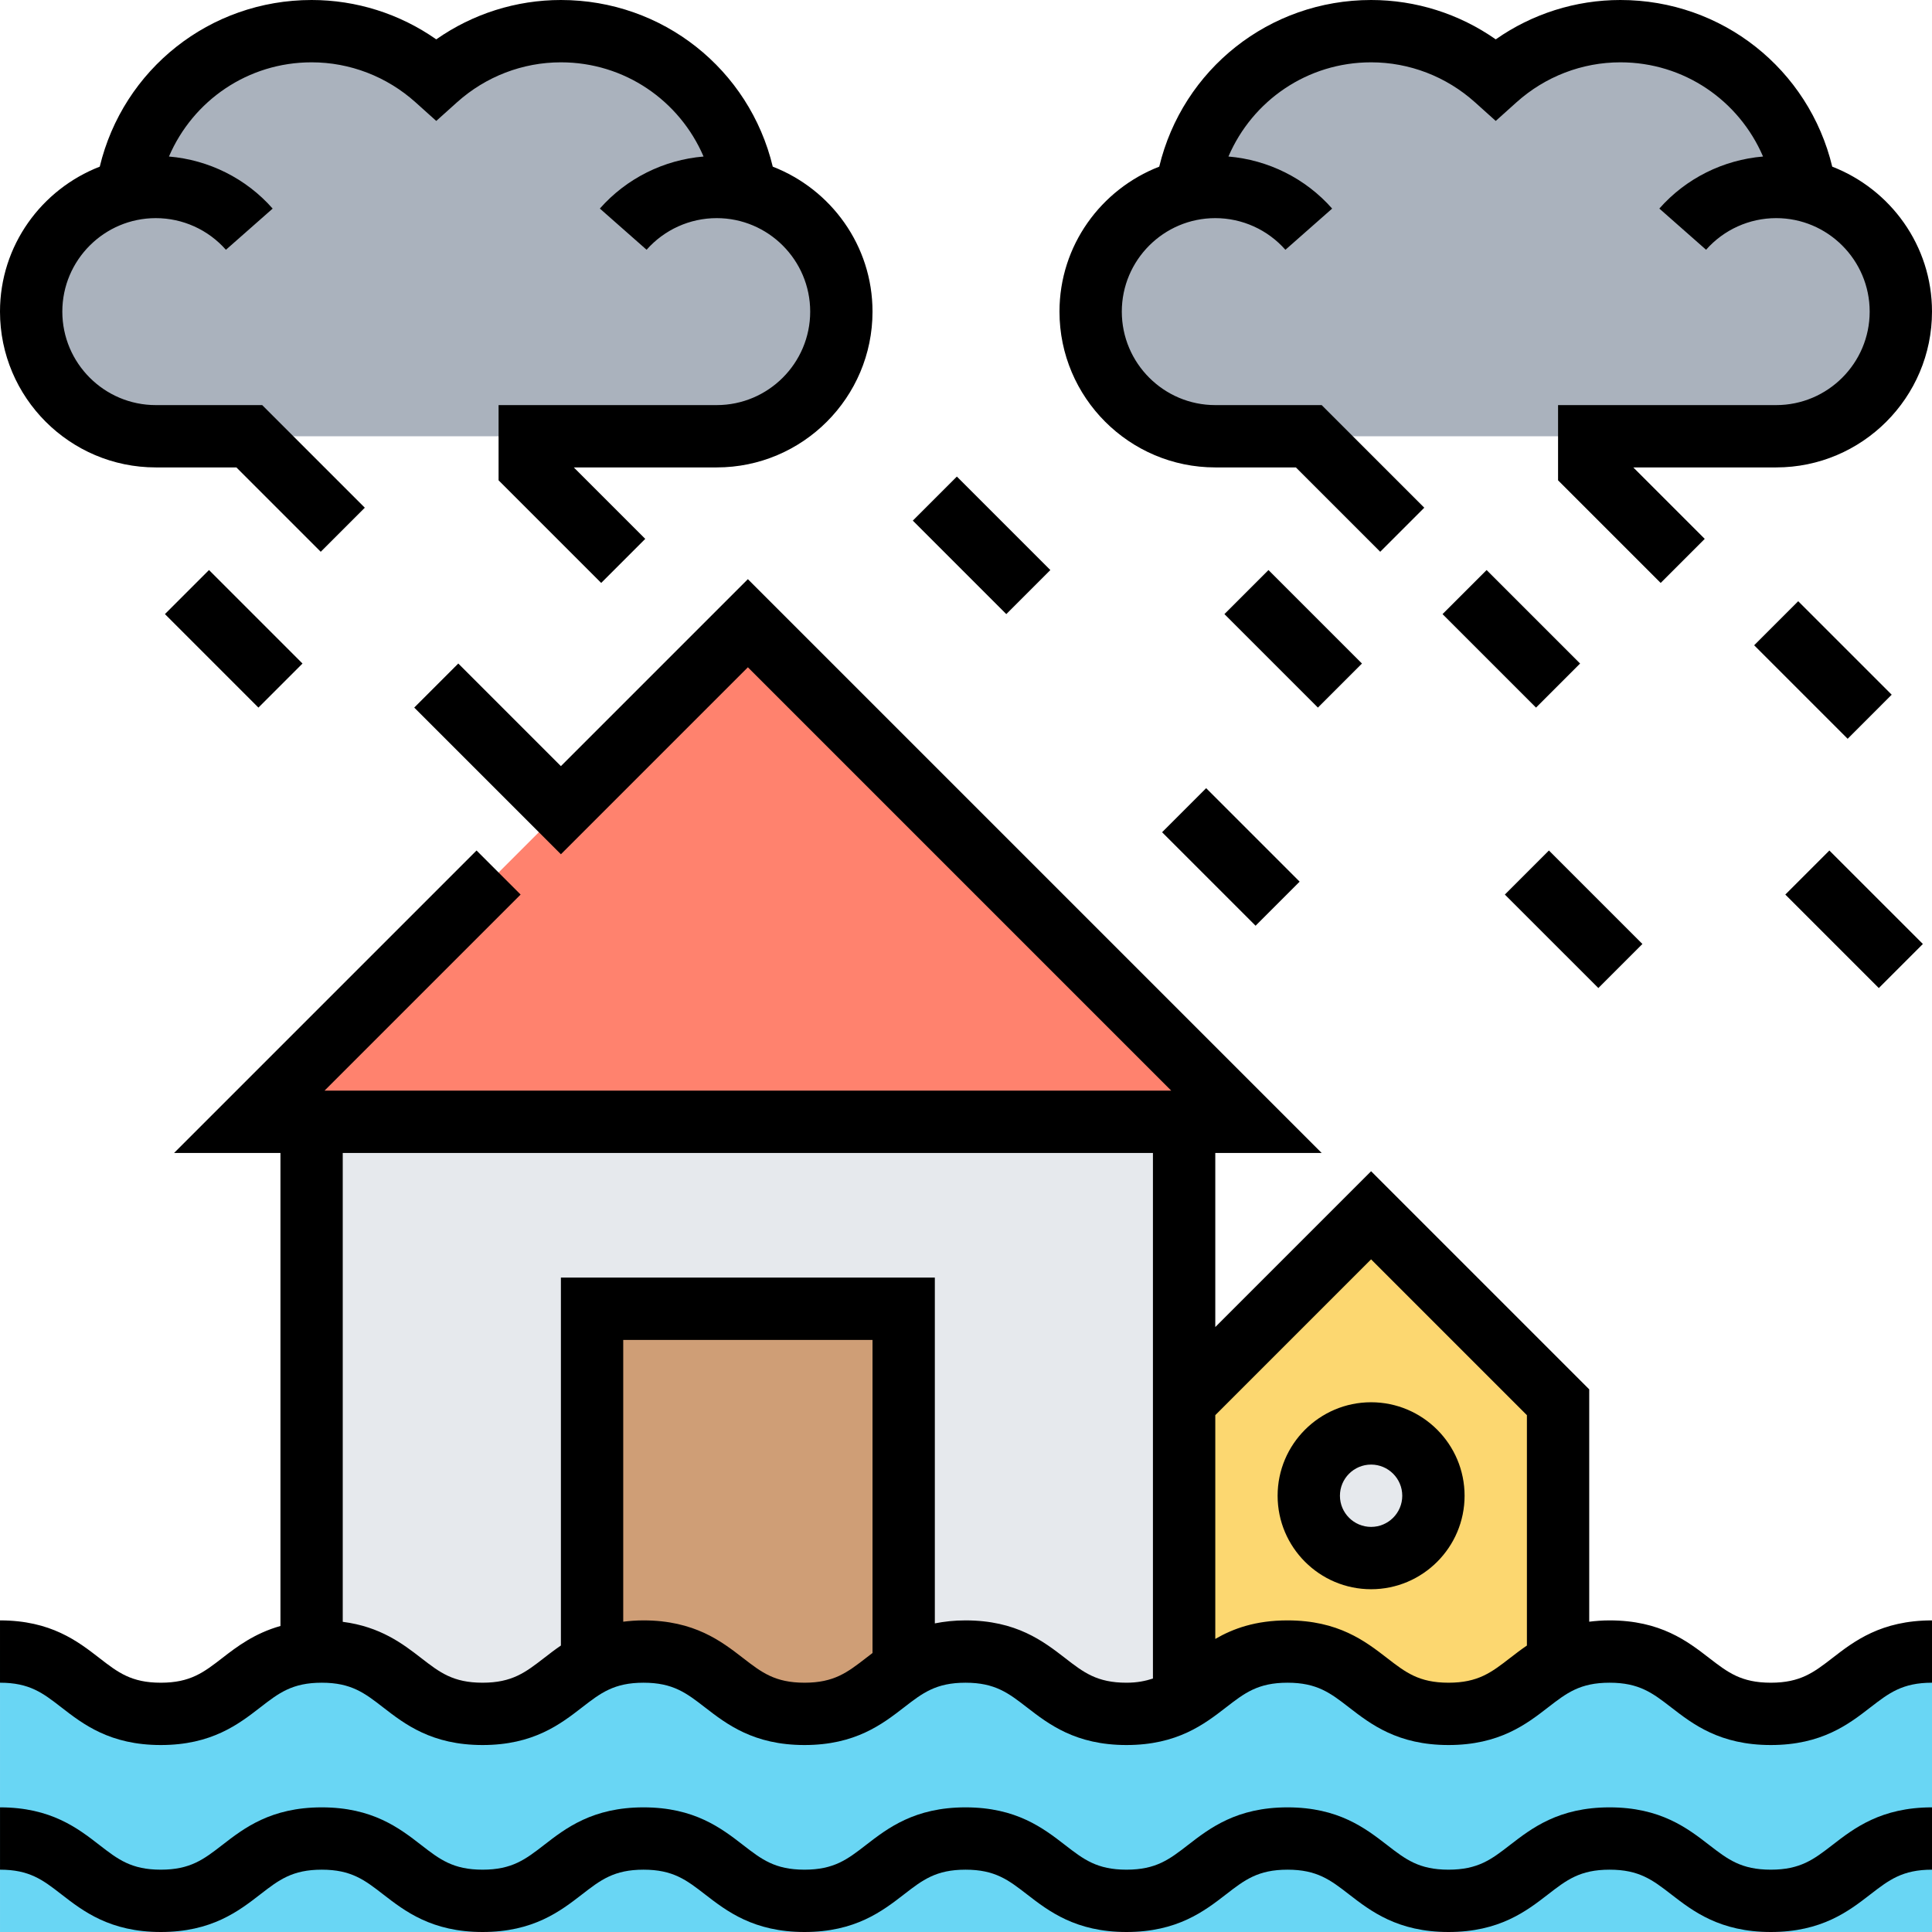
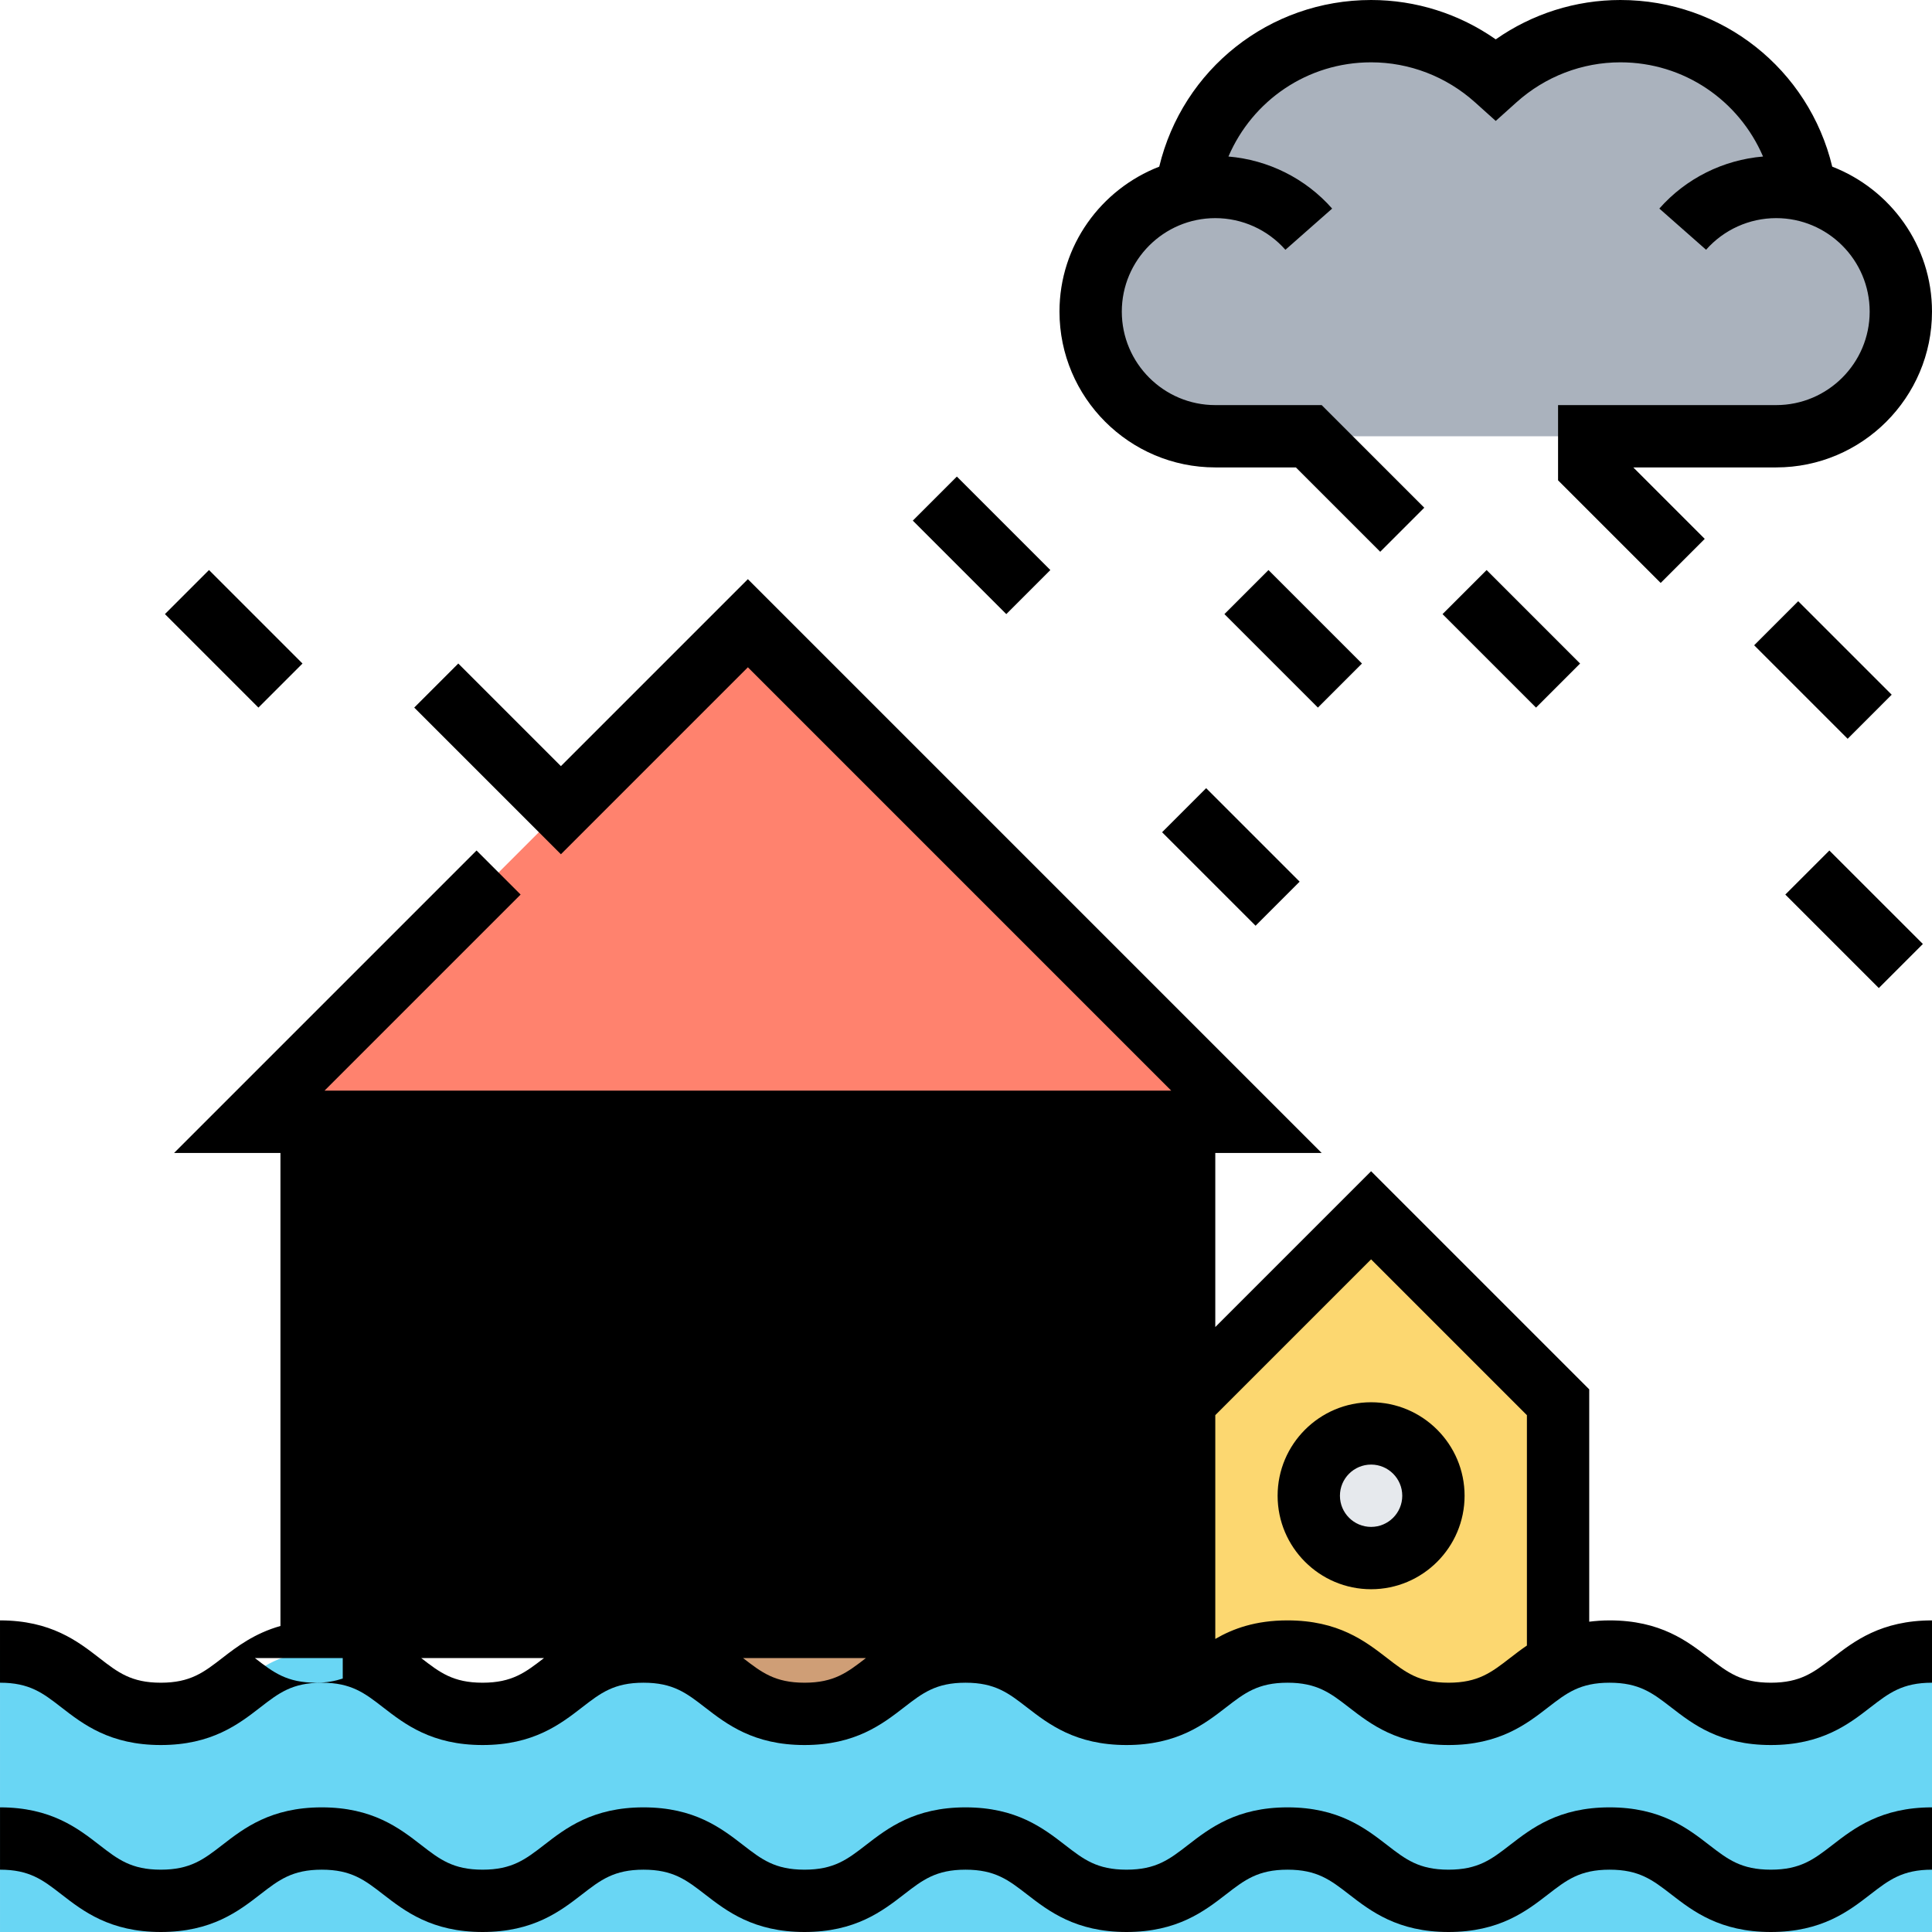
<svg xmlns="http://www.w3.org/2000/svg" height="496pt" viewBox="0 0 496 496" width="496pt">
  <path d="m463.121 48.801c14.238 3.277 24.879 16 24.879 31.199 0 17.68-14.32 32-32 32h-144c-17.68 0-32-14.32-32-32 0-15.199 10.641-27.922 24.879-31.199l-.238-.801c3.84-22.719 23.598-40 47.359-40 12.32 0 23.52 4.641 32 12.32 8.48-7.68 19.68-12.32 32-12.32 23.762 0 43.52 17.281 47.359 40zm0 0" fill="#aab2bd" />
-   <path d="m191.121 48.801c14.238 3.277 24.879 16 24.879 31.199 0 17.68-14.32 32-32 32h-144c-17.68 0-32-14.32-32-32 0-15.199 10.641-27.922 24.879-31.199l-.238-.801c3.84-22.719 23.598-40 47.359-40 12.32 0 23.52 4.641 32 12.32 8.48-7.68 19.68-12.32 32-12.32 23.762 0 43.52 17.281 47.359 40zm0 0" fill="#aab2bd" />
  <path d="m320 288h-256l128-128zm0 0" fill="#ff826e" />
  <path d="m400 360v66.961c-9.039 4.641-13.121 13.039-28.16 13.039-20.641 0-20.641-16-41.281-16-14.078 0-18.637 7.441-26.559 12.16v-76.16l48-48zm0 0" fill="#fcd770" />
-   <path d="m304 360v76.16c-3.762 2.238-8.238 3.84-14.801 3.84-20.641 0-20.641-16-41.359-16-7.199 0-11.918 1.922-15.84 4.48v-92.48h-80v88l.961 2.48c-9.68 4.559-13.602 13.52-29.039 13.52-20.641 0-20.641-16-41.363-16-.879 0-1.758 0-2.559.078v-136.078h224zm0 0" fill="#e6e9ed" />
  <path d="m454.641 440c-20.719 0-20.719-16-41.441-16-5.68 0-9.84 1.199-13.199 2.961-9.039 4.641-13.121 13.039-28.16 13.039-20.641 0-20.641-16-41.281-16-14.078 0-18.637 7.441-26.559 12.16-3.762 2.238-8.238 3.84-14.801 3.84-20.641 0-20.641-16-41.359-16-7.199 0-11.918 1.922-15.84 4.48-7.359 4.719-12 11.52-25.441 11.52-20.719 0-20.719-16-41.359-16-5.199 0-9.039.961-12.238 2.48-9.68 4.559-13.602 13.52-29.039 13.52-20.641 0-20.641-16-41.363-16-.879 0-1.758 0-2.559.078-18.078 1.281-18.961 15.922-38.719 15.922-20.641 0-20.641-16-41.281-16v72h496v-72c-20.719 0-20.719 16-41.359 16zm0 0" fill="#69d6f4" />
  <path d="m368 384c0 8.836-7.164 16-16 16s-16-7.164-16-16 7.164-16 16-16 16 7.164 16 16zm0 0" fill="#e6e9ed" />
  <path d="m152 424v-88h80v92.48c-7.359 4.719-12 11.52-25.441 11.52-20.719 0-20.719-16-41.359-16-5.199 0-9.039.961-12.238 2.48zm0 0" fill="#cf9e76" />
-   <path d="m40 120h20.688l21.656 21.656 11.312-11.312-26.344-26.344h-27.312c-13.23 0-24-10.77-24-24s10.77-24 24-24c6.887 0 13.449 2.961 18 8.129l12-10.578c-6.832-7.758-16.398-12.504-26.625-13.367 6.184-14.398 20.297-24.184 36.625-24.184 9.824 0 19.289 3.641 26.656 10.246l5.344 4.801 5.344-4.801c7.367-6.605 16.832-10.246 26.656-10.246 16.328 0 30.441 9.785 36.625 24.184-10.227.863-19.793 5.609-26.625 13.359l12 10.578c4.551-5.16 11.113-8.121 18-8.121 13.23 0 24 10.77 24 24s-10.77 24-24 24h-56v19.312l26.344 26.344 11.312-11.312-18.344-18.344h36.688c22.055 0 40-17.945 40-40 0-16.969-10.664-31.406-25.609-37.215-6.016-25-28.27-42.785-54.391-42.785-11.496 0-22.633 3.543-32 10.105-9.367-6.562-20.504-10.105-32-10.105-26.121 0-48.375 17.785-54.391 42.785-14.945 5.809-25.609 20.246-25.609 37.215 0 22.055 17.945 40 40 40zm0 0" />
  <path d="m42.344 157.656 11.312-11.312 24.004 24.004-11.316 11.312zm0 0" />
  <path d="m312 120h20.688l21.656 21.656 11.312-11.312-26.344-26.344h-27.312c-13.23 0-24-10.77-24-24s10.77-24 24-24c6.887 0 13.449 2.961 18 8.129l12-10.578c-6.832-7.758-16.398-12.496-26.625-13.367 6.184-14.398 20.297-24.184 36.625-24.184 9.824 0 19.289 3.641 26.656 10.246l5.344 4.801 5.344-4.801c7.367-6.605 16.832-10.246 26.656-10.246 16.328 0 30.441 9.785 36.625 24.184-10.227.863-19.793 5.609-26.625 13.359l12 10.578c4.551-5.16 11.113-8.121 18-8.121 13.23 0 24 10.77 24 24s-10.77 24-24 24h-56v19.312l26.344 26.344 11.312-11.312-18.344-18.344h36.688c22.055 0 40-17.945 40-40 0-16.969-10.664-31.406-25.609-37.215-6.016-25-28.27-42.785-54.391-42.785-11.496 0-22.633 3.543-32 10.105-9.367-6.562-20.504-10.105-32-10.105-26.121 0-48.375 17.785-54.391 42.785-14.945 5.809-25.609 20.246-25.609 37.215 0 22.055 17.945 40 40 40zm0 0" />
  <path d="m314.344 157.66 11.312-11.312 24 24-11.312 11.312zm0 0" />
  <path d="m234.344 133.66 11.312-11.312 24 24-11.312 11.312zm0 0" />
  <path d="m370.34 157.66 11.316-11.312 24 24-11.312 11.316zm0 0" />
  <path d="m450.34 165.66 11.312-11.312 24.004 24-11.312 11.316zm0 0" />
  <path d="m298.34 213.66 11.316-11.312 24 24-11.312 11.312zm0 0" />
-   <path d="m386.34 229.66 11.312-11.312 24.004 24-11.312 11.312zm0 0" />
  <path d="m458.34 229.66 11.312-11.312 24.004 24-11.312 11.316zm0 0" />
-   <path d="m454.617 432c-7.617 0-11.051-2.656-15.809-6.328-5.57-4.312-12.504-9.672-25.586-9.672-1.871 0-3.59.137-5.223.336v-59.648l-56-56-40 40v-44.688h27.312l-147.312-147.312-48 48-26.344-26.344-11.312 11.312 37.656 37.656 48-48 108.688 108.688h-217.375l50.344-50.344-11.312-11.312-77.656 77.656h27.312v121.434c-6.641 1.879-11.145 5.285-14.961 8.246-4.742 3.664-8.168 6.32-15.758 6.32-7.586 0-11.008-2.648-15.746-6.32-5.559-4.312-12.48-9.68-25.535-9.68v16c7.586 0 11.008 2.648 15.742 6.32 5.562 4.312 12.48 9.68 25.539 9.68 13.062 0 19.992-5.367 25.551-9.672 4.742-3.672 8.176-6.328 15.77-6.328 7.582 0 11.008 2.656 15.75 6.328 5.559 4.305 12.48 9.672 25.535 9.672 13.066 0 19.992-5.367 25.555-9.672 4.742-3.672 8.176-6.328 15.766-6.328 7.594 0 11.023 2.656 15.77 6.328 5.566 4.305 12.496 9.672 25.559 9.672 13.066 0 19.992-5.367 25.562-9.672 4.742-3.672 8.176-6.328 15.773-6.328 7.594 0 11.023 2.656 15.77 6.328 5.566 4.305 12.496 9.672 25.559 9.672 13.066 0 20-5.367 25.57-9.672 4.742-3.672 8.176-6.328 15.773-6.328 7.594 0 11.023 2.656 15.77 6.328 5.566 4.305 12.496 9.672 25.559 9.672 13.066 0 20-5.359 25.57-9.672 4.742-3.672 8.176-6.328 15.781-6.328 7.617 0 11.051 2.656 15.809 6.328 5.57 4.312 12.504 9.672 25.586 9.672 13.078 0 20.008-5.359 25.574-9.672 4.762-3.672 8.191-6.328 15.809-6.328v-16c-13.078 0-20.016 5.359-25.586 9.672-4.758 3.672-8.191 6.328-15.797 6.328zm-248.082 0c-7.59 0-11.023-2.656-15.766-6.328-5.57-4.305-12.488-9.672-25.562-9.672-1.863 0-3.582.137-5.207.336v-72.336h64v80.375c-.574.441-1.152.871-1.695 1.297-4.746 3.672-8.168 6.328-15.77 6.328zm66.906-6.328c-5.578-4.305-12.496-9.672-25.57-9.672-2.926 0-5.512.305-7.871.77v-88.77h-96v94.457c-1.574 1.07-3.008 2.184-4.352 3.223-4.746 3.664-8.168 6.32-15.762 6.32-7.582 0-11-2.648-15.742-6.32-4.738-3.672-10.496-8.07-20.152-9.312v-120.367h208v134.93c-1.914.621-4.023 1.07-6.793 1.07-7.59 0-11.023-2.656-15.758-6.328zm98.43 6.328c-7.59 0-11.023-2.656-15.766-6.328-5.57-4.305-12.488-9.672-25.562-9.672-8.215 0-14 2.121-18.543 4.762v-57.449l40-40 40 40v59.145c-1.574 1.07-3.008 2.176-4.352 3.215-4.746 3.672-8.168 6.328-15.777 6.328zm0 0" />
+   <path d="m454.617 432c-7.617 0-11.051-2.656-15.809-6.328-5.57-4.312-12.504-9.672-25.586-9.672-1.871 0-3.59.137-5.223.336v-59.648l-56-56-40 40v-44.688h27.312l-147.312-147.312-48 48-26.344-26.344-11.312 11.312 37.656 37.656 48-48 108.688 108.688h-217.375l50.344-50.344-11.312-11.312-77.656 77.656h27.312v121.434c-6.641 1.879-11.145 5.285-14.961 8.246-4.742 3.664-8.168 6.32-15.758 6.32-7.586 0-11.008-2.648-15.746-6.32-5.559-4.312-12.48-9.68-25.535-9.68v16c7.586 0 11.008 2.648 15.742 6.32 5.562 4.312 12.48 9.68 25.539 9.68 13.062 0 19.992-5.367 25.551-9.672 4.742-3.672 8.176-6.328 15.77-6.328 7.582 0 11.008 2.656 15.75 6.328 5.559 4.305 12.48 9.672 25.535 9.672 13.066 0 19.992-5.367 25.555-9.672 4.742-3.672 8.176-6.328 15.766-6.328 7.594 0 11.023 2.656 15.77 6.328 5.566 4.305 12.496 9.672 25.559 9.672 13.066 0 19.992-5.367 25.562-9.672 4.742-3.672 8.176-6.328 15.773-6.328 7.594 0 11.023 2.656 15.77 6.328 5.566 4.305 12.496 9.672 25.559 9.672 13.066 0 20-5.367 25.57-9.672 4.742-3.672 8.176-6.328 15.773-6.328 7.594 0 11.023 2.656 15.77 6.328 5.566 4.305 12.496 9.672 25.559 9.672 13.066 0 20-5.359 25.57-9.672 4.742-3.672 8.176-6.328 15.781-6.328 7.617 0 11.051 2.656 15.809 6.328 5.57 4.312 12.504 9.672 25.586 9.672 13.078 0 20.008-5.359 25.574-9.672 4.762-3.672 8.191-6.328 15.809-6.328v-16c-13.078 0-20.016 5.359-25.586 9.672-4.758 3.672-8.191 6.328-15.797 6.328zm-248.082 0c-7.59 0-11.023-2.656-15.766-6.328-5.57-4.305-12.488-9.672-25.562-9.672-1.863 0-3.582.137-5.207.336v-72.336h64v80.375c-.574.441-1.152.871-1.695 1.297-4.746 3.672-8.168 6.328-15.77 6.328zm66.906-6.328c-5.578-4.305-12.496-9.672-25.57-9.672-2.926 0-5.512.305-7.871.77v-88.77h-96v94.457c-1.574 1.07-3.008 2.184-4.352 3.223-4.746 3.664-8.168 6.32-15.762 6.32-7.582 0-11-2.648-15.742-6.32-4.738-3.672-10.496-8.07-20.152-9.312v-120.367v134.93c-1.914.621-4.023 1.07-6.793 1.07-7.59 0-11.023-2.656-15.758-6.328zm98.43 6.328c-7.59 0-11.023-2.656-15.766-6.328-5.57-4.305-12.488-9.672-25.562-9.672-8.215 0-14 2.121-18.543 4.762v-57.449l40-40 40 40v59.145c-1.574 1.07-3.008 2.176-4.352 3.215-4.746 3.672-8.168 6.328-15.777 6.328zm0 0" />
  <path d="m454.617 480c-7.617 0-11.051-2.656-15.809-6.328-5.57-4.312-12.504-9.672-25.586-9.672-13.078 0-20.008 5.367-25.574 9.672-4.746 3.672-8.168 6.328-15.777 6.328-7.59 0-11.023-2.656-15.766-6.328-5.57-4.305-12.488-9.672-25.562-9.672-13.07 0-20 5.367-25.566 9.672-4.746 3.672-8.168 6.328-15.777 6.328-7.59 0-11.023-2.656-15.766-6.328-5.57-4.305-12.488-9.672-25.562-9.672-13.07 0-20 5.367-25.566 9.672-4.746 3.672-8.168 6.328-15.77 6.328-7.598 0-11.023-2.656-15.766-6.328-5.57-4.305-12.488-9.672-25.562-9.672-13.07 0-20 5.367-25.559 9.68-4.746 3.664-8.168 6.32-15.762 6.32-7.582 0-11-2.648-15.742-6.32-5.559-4.312-12.48-9.68-25.543-9.68-13.074 0-20 5.367-25.562 9.68-4.742 3.664-8.168 6.32-15.758 6.32-7.586 0-11.008-2.648-15.746-6.32-5.559-4.312-12.48-9.68-25.535-9.68v16c7.586 0 11.008 2.648 15.742 6.32 5.562 4.312 12.48 9.68 25.539 9.68 13.062 0 19.992-5.367 25.551-9.672 4.742-3.672 8.176-6.328 15.77-6.328 7.582 0 11.008 2.656 15.75 6.328 5.559 4.305 12.48 9.672 25.535 9.672 13.066 0 19.992-5.367 25.555-9.672 4.742-3.672 8.176-6.328 15.766-6.328 7.594 0 11.023 2.656 15.77 6.328 5.566 4.305 12.496 9.672 25.559 9.672 13.066 0 19.992-5.367 25.562-9.672 4.742-3.672 8.176-6.328 15.773-6.328 7.594 0 11.023 2.656 15.77 6.328 5.566 4.305 12.496 9.672 25.559 9.672 13.066 0 20-5.367 25.57-9.672 4.742-3.672 8.176-6.328 15.773-6.328 7.594 0 11.023 2.656 15.77 6.328 5.566 4.305 12.496 9.672 25.559 9.672 13.066 0 20-5.359 25.57-9.672 4.742-3.672 8.176-6.328 15.781-6.328 7.617 0 11.051 2.656 15.809 6.328 5.57 4.312 12.504 9.672 25.586 9.672 13.078 0 20.008-5.359 25.574-9.672 4.762-3.672 8.191-6.328 15.809-6.328v-16c-13.078 0-20.016 5.359-25.586 9.672-4.758 3.672-8.191 6.328-15.797 6.328zm0 0" />
  <path d="m352 360c-13.23 0-24 10.77-24 24s10.77 24 24 24 24-10.77 24-24-10.77-24-24-24zm0 32c-4.414 0-8-3.586-8-8s3.586-8 8-8 8 3.586 8 8-3.586 8-8 8zm0 0" />
</svg>